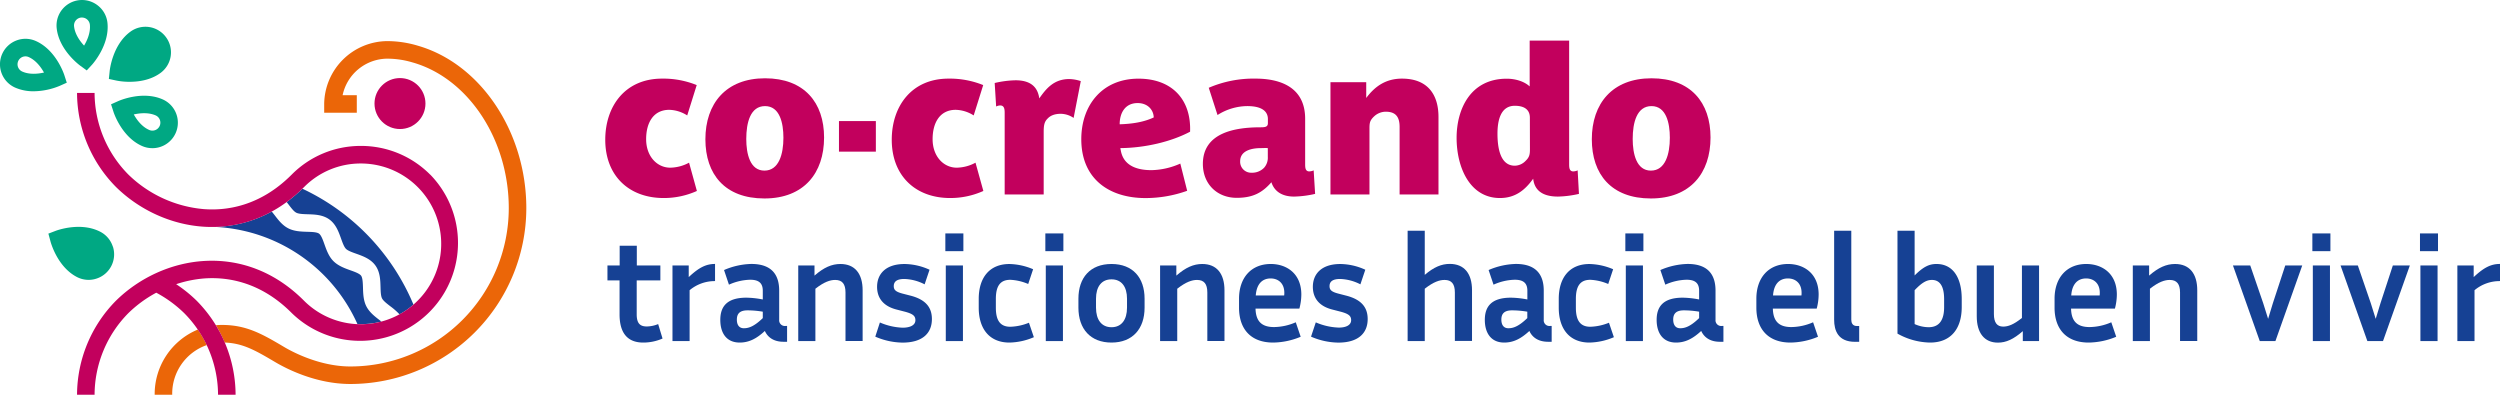
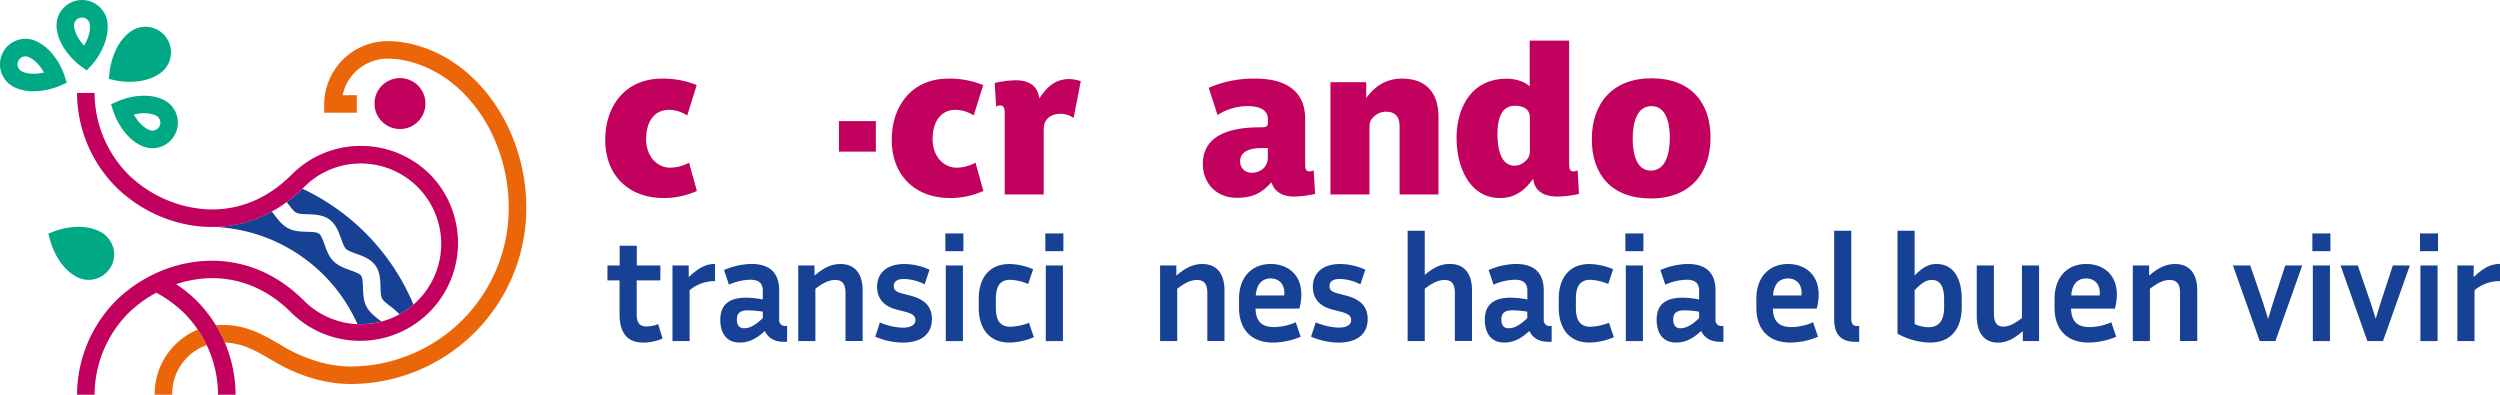
<svg xmlns="http://www.w3.org/2000/svg" viewBox="0 0 1140 180">
  <circle cx="182.39" cy="47.22" fill="#c2005d" r="11.62" />
  <path d="m39.55 32.12-2.9-2.12c-.4-.29-9.76-7.16-10.81-17.19a11.62 11.62 0 0 1 18.87-10.22 11.53 11.53 0 0 1 4.29 7.82c1.06 10-6.67 18.69-7 19.06zm-2.15-24.12h-.4a3.63 3.63 0 0 0 -3.23 4c.38 3.55 2.63 6.7 4.57 8.8 1.47-2.46 3-6 2.64-9.56a3.64 3.64 0 0 0 -3.58-3.24z" fill="#00a883" />
  <path d="m15.35 41.62a20.63 20.63 0 0 1 -8.46-1.68 11.62 11.62 0 0 1 .57-21.47 11.52 11.52 0 0 1 8.89.24c9.22 4.1 12.85 15.12 13 15.59l1.1 3.41-3.27 1.46a31.78 31.78 0 0 1 -11.83 2.45zm-3.72-15.92a3.62 3.62 0 0 0 -1.48 6.93c3.27 1.46 7.11 1.08 9.91.45-1.4-2.5-3.69-5.61-7-7.07a3.58 3.58 0 0 0 -1.43-.31z" fill="#00a883" />
  <path d="m51.45 112.46a11.56 11.56 0 0 0 -5.74-6.79c-9-4.64-19.84-.59-20.3-.42l-3.35 1.28.94 3.47c.12.47 3.11 11.68 12.08 16.32a11.61 11.61 0 0 0 5.32 1.3 11.34 11.34 0 0 0 3.54-.56 11.61 11.61 0 0 0 7.55-14.6z" fill="#00a883" />
  <path d="m69.46 67.56a11.45 11.45 0 0 1 -4.72-1c-9.22-4.1-12.86-15.12-13-15.59l-1.1-3.41 3.27-1.46c.45-.2 11.07-4.87 20.29-.77a11.62 11.62 0 0 1 -4.73 22.24zm-8.46-15.37c1.4 2.49 3.69 5.6 7 7.05a3.62 3.62 0 0 0 3-6.61c-3.33-1.45-7.17-1.08-10-.44z" fill="#00a883" />
  <path d="m75.72 17a11.61 11.61 0 0 0 -16.23-2.57c-8.17 5.93-9.43 17.47-9.48 18l-.37 3.57 3.5.75a30.37 30.37 0 0 0 6 .55c4.08 0 9.55-.75 14-4a11.63 11.63 0 0 0 2.58-16.3z" fill="#00a883" />
  <path d="m173.92 146.63-.84-.66c-2.16-1.66-4.61-3.55-6-6.24s-1.48-5.84-1.56-8.59c-.07-2.07-.14-4.43-.85-5.41s-2.86-1.76-4.92-2.49c-2.58-.92-5.51-2-7.66-4.12s-3.2-5.08-4.12-7.66c-.73-2.06-1.49-4.19-2.49-4.92s-3.34-.78-5.41-.84c-2.75-.09-5.86-.18-8.59-1.57s-4.58-3.83-6.24-6c-.44-.57-.89-1.14-1.33-1.67a56.44 56.44 0 0 1 -26.16 7 75 75 0 0 1 65.25 44.33h1.59a36.74 36.74 0 0 0 9.33-1.16z" fill="#164194" />
  <path d="m135.13 97c1.12.58 3.19.64 5.19.7 3.23.1 6.9.21 9.88 2.38s4.23 5.64 5.32 8.7c.67 1.87 1.36 3.81 2.24 4.69s2.81 1.57 4.69 2.23c3.05 1.09 6.52 2.33 8.7 5.32s2.28 6.65 2.37 9.89c.06 2 .12 4.06.7 5.18s2.17 2.34 3.74 3.55a30.23 30.23 0 0 1 4.22 3.7 36.85 36.85 0 0 0 6.36-4.44 101.66 101.66 0 0 0 -50.66-52.85 66.57 66.57 0 0 1 -7.17 6.09l.88 1.12c1.2 1.57 2.41 3.19 3.54 3.74z" fill="#164194" />
  <path d="m90.23 150.27a31.86 31.86 0 0 0 -19.7 29.73h8a23.47 23.47 0 0 1 15.75-22.64 53.88 53.88 0 0 0 -4.05-7.09z" fill="#eb6608" />
  <path d="m190.64 20.87a48.65 48.65 0 0 0 -14.16-2.12 29 29 0 0 0 -28.65 28.66v4h14.87v-8h-6.47a21 21 0 0 1 20.25-16.66 40.43 40.43 0 0 1 11.68 1.73l.19.05c25.29 7.29 43.65 35.2 43.65 66.38a72.28 72.28 0 0 1 -72.2 72.2c-14.19 0-26.73-6.8-30.23-8.88-10.48-6.24-17.46-10.06-28.43-10.06-.9 0-1.8.05-2.68.13a62.49 62.49 0 0 1 4 7.9c8.14.31 13.63 3.34 23 8.9 5.06 3 18.54 10 34.32 10a80.29 80.29 0 0 0 80.22-80.19c0-34.64-20.75-65.76-49.36-74.04z" fill="#eb6608" />
  <path d="m196.15 79.62a44.38 44.38 0 0 0 -31.59-13.08h-.05a44.23 44.23 0 0 0 -31.51 13.09c-14.46 14.51-29.86 16.55-40.25 15.71a56.14 56.14 0 0 1 -34.22-15.75 53.14 53.14 0 0 1 -15.4-37.21h-8a61.29 61.29 0 0 0 17.79 42.91c21 20.65 58.18 27.66 85.75 0a36.28 36.28 0 0 1 25.85-10.74 36.65 36.65 0 1 1 -25.89 62.57c-27.57-27.68-64.76-20.67-85.75 0a61.29 61.29 0 0 0 -17.75 42.88h8a53.16 53.16 0 0 1 15.4-37.21 55.9 55.9 0 0 1 12.73-9.32 56.08 56.08 0 0 1 12.74 9.32 53.16 53.16 0 0 1 15.43 37.21h8a61.29 61.29 0 0 0 -17.79-42.91 62.35 62.35 0 0 0 -9.31-7.5 53.86 53.86 0 0 1 12.43-2.59c10.38-.84 25.79 1.2 40.25 15.72a44.65 44.65 0 0 0 63.14-63.14z" fill="#c2005d" />
  <path d="m302.64 90.3c-15.91 0-26.64-10.24-26.64-26.55 0-15.28 9-27.9 25.89-27.9a40.49 40.49 0 0 1 15.81 2.95l-4.33 13.84a15.9 15.9 0 0 0 -8.19-2.56c-7.16 0-10.54 5.79-10.54 13.38 0 7.87 5 13 11 13a18.55 18.55 0 0 0 8.57-2.28l3.57 12.9a36.64 36.64 0 0 1 -15.14 3.22z" fill="#c2005d" />
-   <path d="m348.58 90.5c-18 0-26.92-11-26.92-27 0-16.22 9.32-27.8 27.2-27.8s26.92 11.1 26.92 27c0 16.22-9.22 27.8-27.2 27.8zm.28-42.12c-6.68 0-8.56 7.49-8.56 15 0 6.74 1.69 14.42 8.28 14.42s8.66-7.49 8.66-15c0-6.74-1.69-14.42-8.38-14.42z" fill="#c2005d" />
  <path d="m382.57 69.15v-13.94h16.82v13.94z" fill="#c2005d" />
  <path d="m433.28 90.3c-15.91 0-26.64-10.24-26.64-26.55 0-15.28 9-27.9 25.88-27.9a40.58 40.58 0 0 1 15.82 2.95l-4.34 13.84a15.9 15.9 0 0 0 -8.19-2.56c-7.16 0-10.54 5.79-10.54 13.38 0 7.87 5 13 11 13a18.48 18.48 0 0 0 8.56-2.28l3.58 12.9a36.72 36.72 0 0 1 -15.13 3.22z" fill="#c2005d" />
  <path d="m489.57 53.78a10.67 10.67 0 0 0 -5.83-1.89c-3.11 0-4.9 1-5.93 2.08-1.61 1.52-1.89 3.14-1.89 6.36v28.36h-17.79v-37.28c0-1.61-.19-3.32-2-3.32a4.2 4.2 0 0 0 -1.89.48l-.66-10.72a45.47 45.47 0 0 1 9.51-1.24c8.19 0 10.26 4.37 10.83 8.26 3.1-4.46 6.68-8.82 13.64-8.82a17.58 17.58 0 0 1 5.28.94z" fill="#c2005d" />
-   <path d="m510.85 67.54c.1.38.1.57.19.85 1 6.26 6 9.2 14 9.2a33.7 33.7 0 0 0 13.18-3l3.13 12.41a56.35 56.35 0 0 1 -19 3.32c-16.67 0-29.28-8.82-29.28-26.84 0-15.56 9.6-27.61 26.07-27.61 15.26 0 24.1 9.49 23.54 24.19-8.58 4.54-20.44 7.38-31.83 7.48zm7.91-20.54c-5.75 0-8.19 4.56-8.19 9.68 5.83-.19 11-1 15.53-3.13-.1-3.55-2.82-6.55-7.34-6.55z" fill="#c2005d" />
  <path d="m590.12 89.64c-5.84 0-9.13-2.66-10.36-6.54-4.14 4.74-8.38 7.11-15.81 7.11-9 0-15.44-6.35-15.44-15.46 0-14.32 14.78-16.7 26.26-16.7 2.17 0 3.39-.19 3.39-1.89v-1.9c0-2.94-2-5.88-9.41-5.88a25.62 25.62 0 0 0 -13.56 4.07l-4-12.42a51.51 51.51 0 0 1 21.37-4.18c10 0 22.59 3.13 22.59 18.31v20.68c0 1.62.09 3.32 1.88 3.32a5.12 5.12 0 0 0 2-.47l.66 10.72a46.42 46.42 0 0 1 -9.57 1.23zm-12-22.1c-1-.1-2.26 0-3.2 0-3.76 0-9.41.95-9.41 6a5 5 0 0 0 5.18 5.22 7.59 7.59 0 0 0 5.74-2.27 6.89 6.89 0 0 0 1.69-4.94z" fill="#c2005d" />
  <path d="m638.22 88.69v-30.83c0-4.65-1.88-6.92-6.3-6.92a7.84 7.84 0 0 0 -5.18 2c-2.17 2-2.26 3.13-2.26 5.88v29.87h-17.79v-51.22h16.31v7.21c3.95-5.31 8.95-8.83 16.29-8.83 12 0 16.66 7.59 16.66 17.46v35.38z" fill="#c2005d" />
  <path d="m710.43 89.64c-8.1 0-10.83-3.79-11.3-8.16-3.57 5-8 8.82-15.15 8.82-13.84 0-19.77-14.13-19.77-27.41 0-13 6.21-27 22.87-27 4 0 8 1.24 10.45 3.52v-20.91h18v56.34c0 1.62.1 3.32 1.88 3.32a5.07 5.07 0 0 0 2-.47l.59 10.72a46.42 46.42 0 0 1 -9.57 1.23zm-12.81-36c0-3-1.78-5.4-6.87-5.4-6.58 0-7.9 6.92-7.9 12.71 0 6.64 1.32 14.61 7.9 14.61a7 7 0 0 0 4.9-2.18c1.79-1.71 2-3 2-5.32z" fill="#c2005d" />
  <path d="m752.8 90.5c-18 0-26.93-11-26.93-27 0-16.22 9.32-27.8 27.21-27.8s26.92 11.06 26.92 27c0 16.22-9.22 27.8-27.2 27.8zm.28-42.12c-6.69 0-8.57 7.49-8.57 15 0 6.74 1.7 14.42 8.29 14.42s8.65-7.49 8.65-15c0-6.74-1.69-14.42-8.37-14.42z" fill="#c2005d" />
  <g fill="#164194">
    <path d="m293.33 156.21c-7.95 0-10.81-5.3-10.81-12.85v-15.51h-5.52v-6.8h5.57v-9h7.82v9h10.74v6.8h-10.79v15.51c0 4.21 1.63 5.51 4.62 5.51a14.11 14.11 0 0 0 5.16-1.09l2 6.59a21.89 21.89 0 0 1 -8.79 1.84z" />
    <path d="m314.46 132.34v23.19h-7.81v-34.48h7.41v5.31c4.62-4.35 7.88-6 12-6v7.82a17.84 17.84 0 0 0 -11.6 4.16z" />
    <path d="m348.78 150.91c-3.87 3.6-7.34 5.3-11.48 5.3-6.05 0-8.84-4.35-8.84-10.34s2.92-10.13 11.9-10.13a41.5 41.5 0 0 1 7.47.82v-4c0-3.81-2.24-5-5.78-5a25 25 0 0 0 -9.65 2.25l-2.24-6.67a33 33 0 0 1 12.44-2.78c10.06 0 12.71 5.78 12.71 12.17v13.26a2.59 2.59 0 0 0 2.85 2.85h.75v7.21h-1.57c-4.62.02-7.34-2.16-8.56-4.94zm-9.58-1.23c2 0 4.49-.61 8.63-4.62v-2.93a41.83 41.83 0 0 0 -6.93-.61c-3.53 0-4.89 1.5-4.89 4.22-.01 2.45 1.08 3.94 3.19 3.94z" />
    <path d="m371.82 131.66v23.87h-7.82v-34.48h7.41v4.63c4.28-3.74 7.88-5.3 11.83-5.3 6.59 0 10.12 4.41 10.12 12v23.12h-7.81v-22.14c0-3.87-1.5-5.71-4.69-5.71-2.31 0-5.03.88-9.04 4.01z" />
    <path d="m417.42 146c0-2-1.23-2.92-4.83-3.88l-3.87-1c-6-1.56-8.77-5.3-8.77-10.33 0-5.85 3.94-10.4 12.51-10.4a27.92 27.92 0 0 1 11.41 2.61l-2.24 6.66a21.5 21.5 0 0 0 -9.24-2.45c-3.13 0-4.83 1-4.83 3.27 0 1.7.89 2.58 4 3.4l3.88 1c6.59 1.77 9.51 5.23 9.51 10.61 0 6.32-4.14 10.74-13.39 10.74a32.08 32.08 0 0 1 -12.43-2.72l2.1-6.46a28.76 28.76 0 0 0 10.4 2.38c3.37-.02 5.79-1.11 5.79-3.43z" />
    <path d="m431.08 114.53v-8.09h8.22v8.09zm.2 41v-34.48h7.82v34.48z" />
    <path d="m454.11 140.3c0 5.85 2 8.7 6.6 8.7a24.56 24.56 0 0 0 8.49-1.83l2.24 6.59a29.56 29.56 0 0 1 -11.14 2.45c-9.11 0-14-6.26-14-15.91v-4c0-9.66 4.89-15.91 14-15.91a28.94 28.94 0 0 1 10.8 2.38l-2.24 6.73a23.37 23.37 0 0 0 -8.15-1.91c-4.63 0-6.6 2.86-6.6 8.71z" />
    <path d="m476.68 114.53v-8.09h8.22v8.09zm.2 41v-34.48h7.82v34.48z" />
-     <path d="m521.93 140.3c0 9.65-5.5 15.91-15.08 15.91s-15.09-6.21-15.09-15.91v-4.08c0-9.59 5.37-15.84 15.09-15.84s15.08 6.25 15.08 15.84zm-15.08-12.92c-4.55 0-7.07 3.33-7.07 8.84v4.08c0 5.51 2.52 8.91 7.07 8.91s7.07-3.4 7.07-8.91v-4.08c0-5.51-2.52-8.84-7.07-8.84z" />
    <path d="m536.82 131.66v23.87h-7.82v-34.48h7.41v4.63c4.28-3.74 7.88-5.3 11.82-5.3 6.6 0 10.13 4.41 10.13 12v23.12h-7.82v-22.14c0-3.87-1.49-5.71-4.68-5.71-2.31 0-5.03.88-9.04 4.01z" />
    <path d="m580.58 156.21c-10.26 0-15.58-6.21-15.58-15.91v-4.08c0-9.59 5.57-15.84 14.48-15.84 7.13 0 13.93 4.28 13.93 13.94a25.42 25.42 0 0 1 -.89 6.39h-20c.14 5.64 2.65 8.43 8.43 8.43a25.38 25.38 0 0 0 9.92-2.18l2.24 6.6a33.42 33.42 0 0 1 -12.53 2.65zm-8-21.49h13a7.08 7.08 0 0 0 .07-1.22c0-4.35-2.79-6.53-6.25-6.53-4.05.03-6.4 2.79-6.77 7.75z" />
    <path d="m616.12 146c0-2-1.22-2.92-4.82-3.88l-3.88-1c-6-1.56-8.76-5.3-8.76-10.33 0-5.85 3.94-10.4 12.5-10.4a28 28 0 0 1 11.42 2.61l-2.24 6.66a21.57 21.57 0 0 0 -9.25-2.45c-3.12 0-4.82 1-4.82 3.27 0 1.7.88 2.58 4 3.4l3.87 1c6.59 1.77 9.52 5.23 9.52 10.61 0 6.32-4.15 10.74-13.39 10.74a32.13 32.13 0 0 1 -12.44-2.72l2.17-6.51a28.72 28.72 0 0 0 10.4 2.38c3.28.03 5.72-1.06 5.72-3.38z" />
    <path d="m649.69 131.66v23.87h-7.81v-50.32h7.81v20.13c4.15-3.54 7.61-5 11.42-5 6.59 0 10.13 4.41 10.13 12v23.12h-7.82v-22.1c0-3.87-1.49-5.71-4.69-5.71-2.31 0-5.03.88-9.04 4.01z" />
    <path d="m697.4 150.91c-3.87 3.6-7.34 5.3-11.48 5.3-6 0-8.84-4.35-8.84-10.34s2.92-10.13 11.92-10.13a41.51 41.51 0 0 1 7.48.82v-4c0-3.81-2.24-5-5.78-5a24.94 24.94 0 0 0 -9.65 2.25l-2.24-6.67a33 33 0 0 1 12.44-2.78c10 0 12.7 5.78 12.7 12.17v13.26a2.59 2.59 0 0 0 2.86 2.85h.75v7.21h-1.56c-4.66.02-7.38-2.16-8.6-4.94zm-9.58-1.23c2 0 4.48-.61 8.63-4.62v-2.93a41.83 41.83 0 0 0 -6.93-.61c-3.54 0-4.9 1.5-4.9 4.22 0 2.45 1.09 3.94 3.2 3.94z" />
    <path d="m718.6 140.3c0 5.85 2 8.7 6.59 8.7a24.57 24.57 0 0 0 8.5-1.83l2.24 6.59a29.6 29.6 0 0 1 -11.14 2.45c-9.11 0-14-6.26-14-15.91v-4c0-9.66 4.89-15.91 14-15.91a29 29 0 0 1 10.8 2.38l-2.24 6.73a23.37 23.37 0 0 0 -8.16-1.91c-4.62 0-6.59 2.86-6.59 8.71z" />
    <path d="m741.16 114.53v-8.09h8.23v8.09zm.21 41v-34.48h7.81v34.48z" />
    <path d="m775.75 150.91c-3.87 3.6-7.34 5.3-11.48 5.3-6 0-8.84-4.35-8.84-10.34s2.93-10.13 11.9-10.13a41.4 41.4 0 0 1 7.47.82v-4c0-3.81-2.24-5-5.77-5a24.94 24.94 0 0 0 -9.65 2.25l-2.25-6.67a33 33 0 0 1 12.44-2.78c10.06 0 12.71 5.78 12.71 12.17v13.26a2.59 2.59 0 0 0 2.85 2.85h.75v7.21h-1.56c-4.62.02-7.32-2.16-8.57-4.94zm-9.58-1.23c2 0 4.49-.61 8.63-4.62v-2.93a41.83 41.83 0 0 0 -6.93-.61c-3.53 0-4.89 1.5-4.89 4.22.02 2.45 1.09 3.94 3.19 3.94z" />
    <path d="m816.46 156.21c-10.26 0-15.56-6.26-15.56-15.91v-4.08c0-9.59 5.57-15.84 14.47-15.84 7.14 0 13.93 4.28 13.93 13.94a25.37 25.37 0 0 1 -.88 6.39h-20c.14 5.64 2.65 8.43 8.43 8.43a25.38 25.38 0 0 0 9.92-2.18l2.24 6.6a33.46 33.46 0 0 1 -12.55 2.65zm-8-21.49h13a8.24 8.24 0 0 0 .06-1.22c0-4.35-2.78-6.53-6.25-6.53-4.04.03-6.42 2.79-6.76 7.75z" />
    <path d="m836.37 105.21h7.82v40.6c0 1.36.54 2.85 2.51 2.85h1.09v7.21h-1.9c-7.75 0-9.52-5.17-9.52-10.06z" />
    <path d="m880.13 156.21a31.33 31.33 0 0 1 -14.88-4.08v-46.92h7.82v20.4c4.14-4.15 6.79-5.23 10-5.23 7.27 0 11.48 5.91 11.48 16v3.67c-.01 9.95-5.04 16.16-14.42 16.16zm-7.06-23.87v15.44a16 16 0 0 0 6.38 1.43c5 0 7.07-3.47 7.07-9.12v-3.67c0-6-2-8.77-5.57-8.77-2.18 0-4.35.95-7.88 4.69z" />
    <path d="m922.4 151c-4.21 3.68-7.61 5.24-11.35 5.24-6.18 0-9.65-4.42-9.65-12v-23.19h7.82v22.17c0 3.88 1.43 5.71 4.21 5.71 2.25 0 4.76-.88 8.57-3.94v-23.94h7.81v34.48h-7.41z" />
    <path d="m952.44 156.21c-10.26 0-15.56-6.26-15.56-15.91v-4.08c0-9.59 5.57-15.84 14.47-15.84 7.14 0 13.93 4.28 13.93 13.94a25.37 25.37 0 0 1 -.88 6.39h-20c.14 5.64 2.65 8.43 8.43 8.43a25.38 25.38 0 0 0 9.92-2.18l2.24 6.6a33.46 33.46 0 0 1 -12.55 2.65zm-8-21.49h13a8.24 8.24 0 0 0 .06-1.22c0-4.35-2.78-6.53-6.25-6.53-4.04.03-6.42 2.79-6.76 7.75z" />
    <path d="m980.37 131.66v23.87h-7.81v-34.48h7.44v4.63c4.28-3.74 7.89-5.3 11.83-5.3 6.59 0 10.12 4.41 10.12 12v23.12h-7.85v-22.14c0-3.87-1.5-5.71-4.69-5.71-2.31 0-5.03.88-9.04 4.01z" />
    <path d="m1037.59 155.53h-7.14l-12.23-34.48h7.89l5.91 17.21 2.24 7.14 2.17-7.14 5.65-17.21h7.74z" />
    <path d="m1054.44 114.53v-8.09h8.23v8.09zm.21 41v-34.48h7.81v34.48z" />
    <path d="m1086.65 155.53h-7.13l-12.23-34.48h7.88l5.91 17.21 2.24 7.14 2.18-7.14 5.64-17.21h7.75z" />
    <path d="m1103.51 114.53v-8.09h8.22v8.09zm.2 41v-34.48h7.82v34.48z" />
    <path d="m1128.38 132.34v23.19h-7.82v-34.48h7.44v5.31c4.62-4.35 7.88-6 12-6v7.82a17.82 17.82 0 0 0 -11.62 4.16z" />
  </g>
</svg>